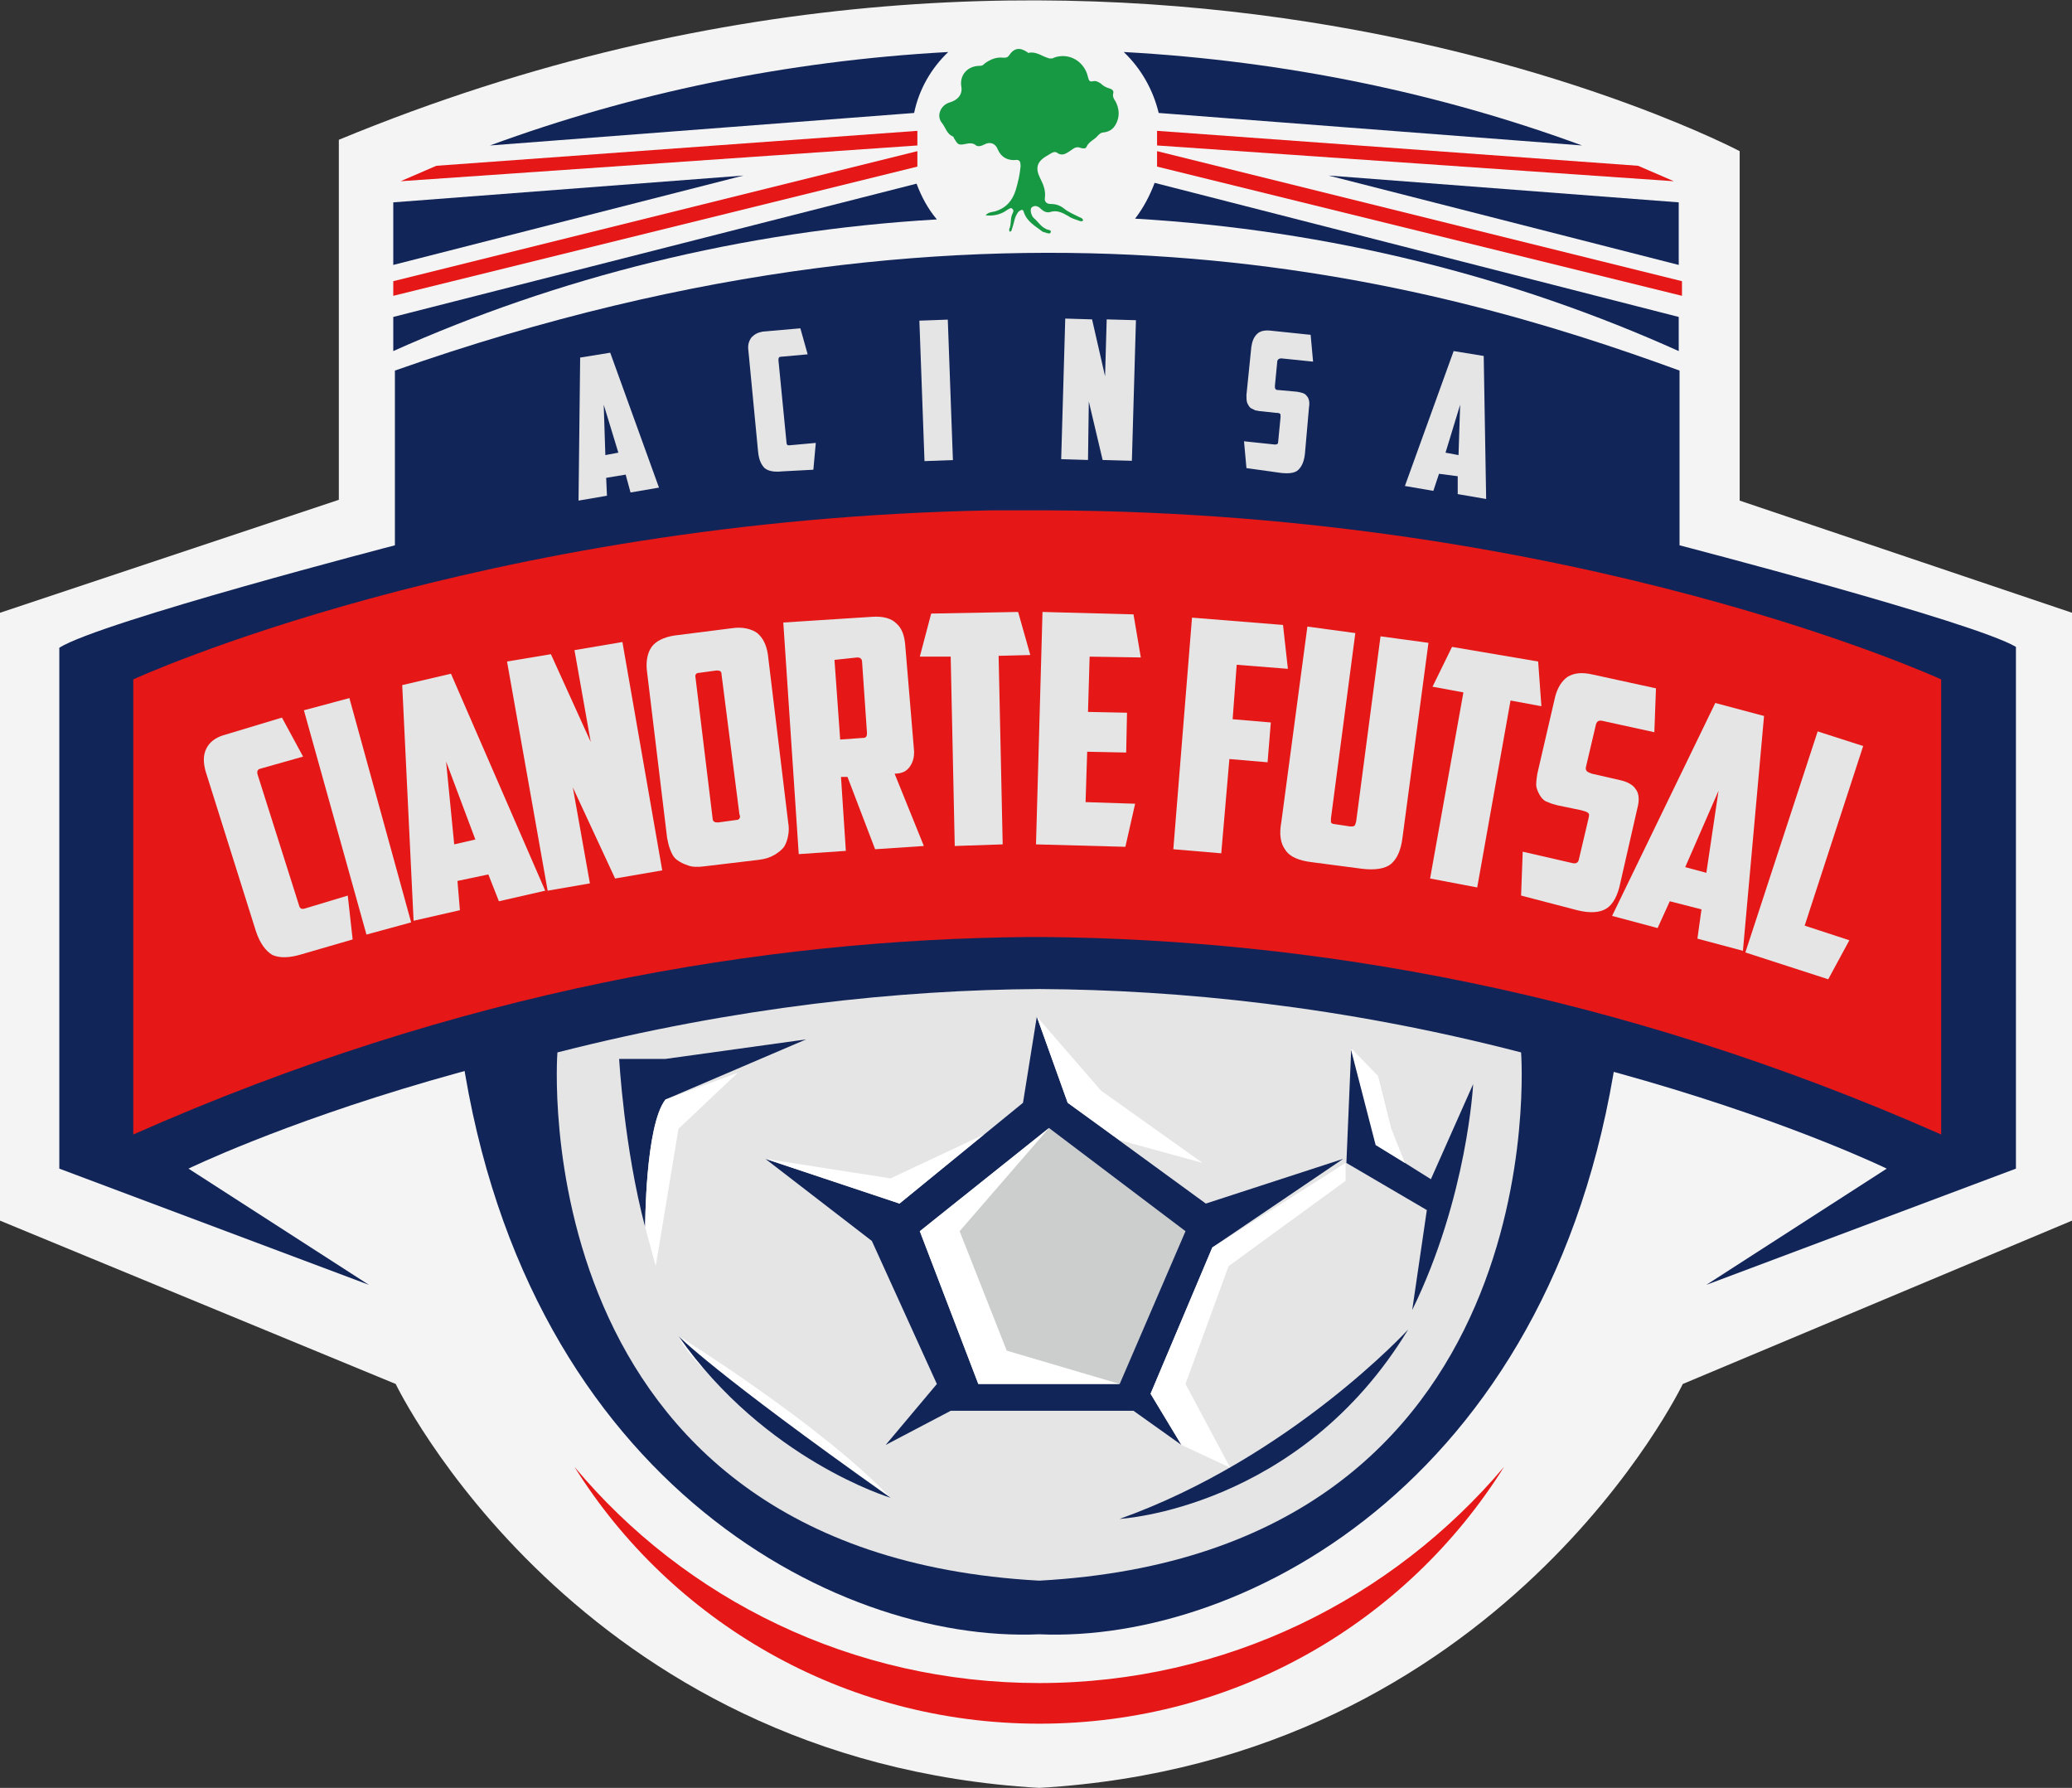
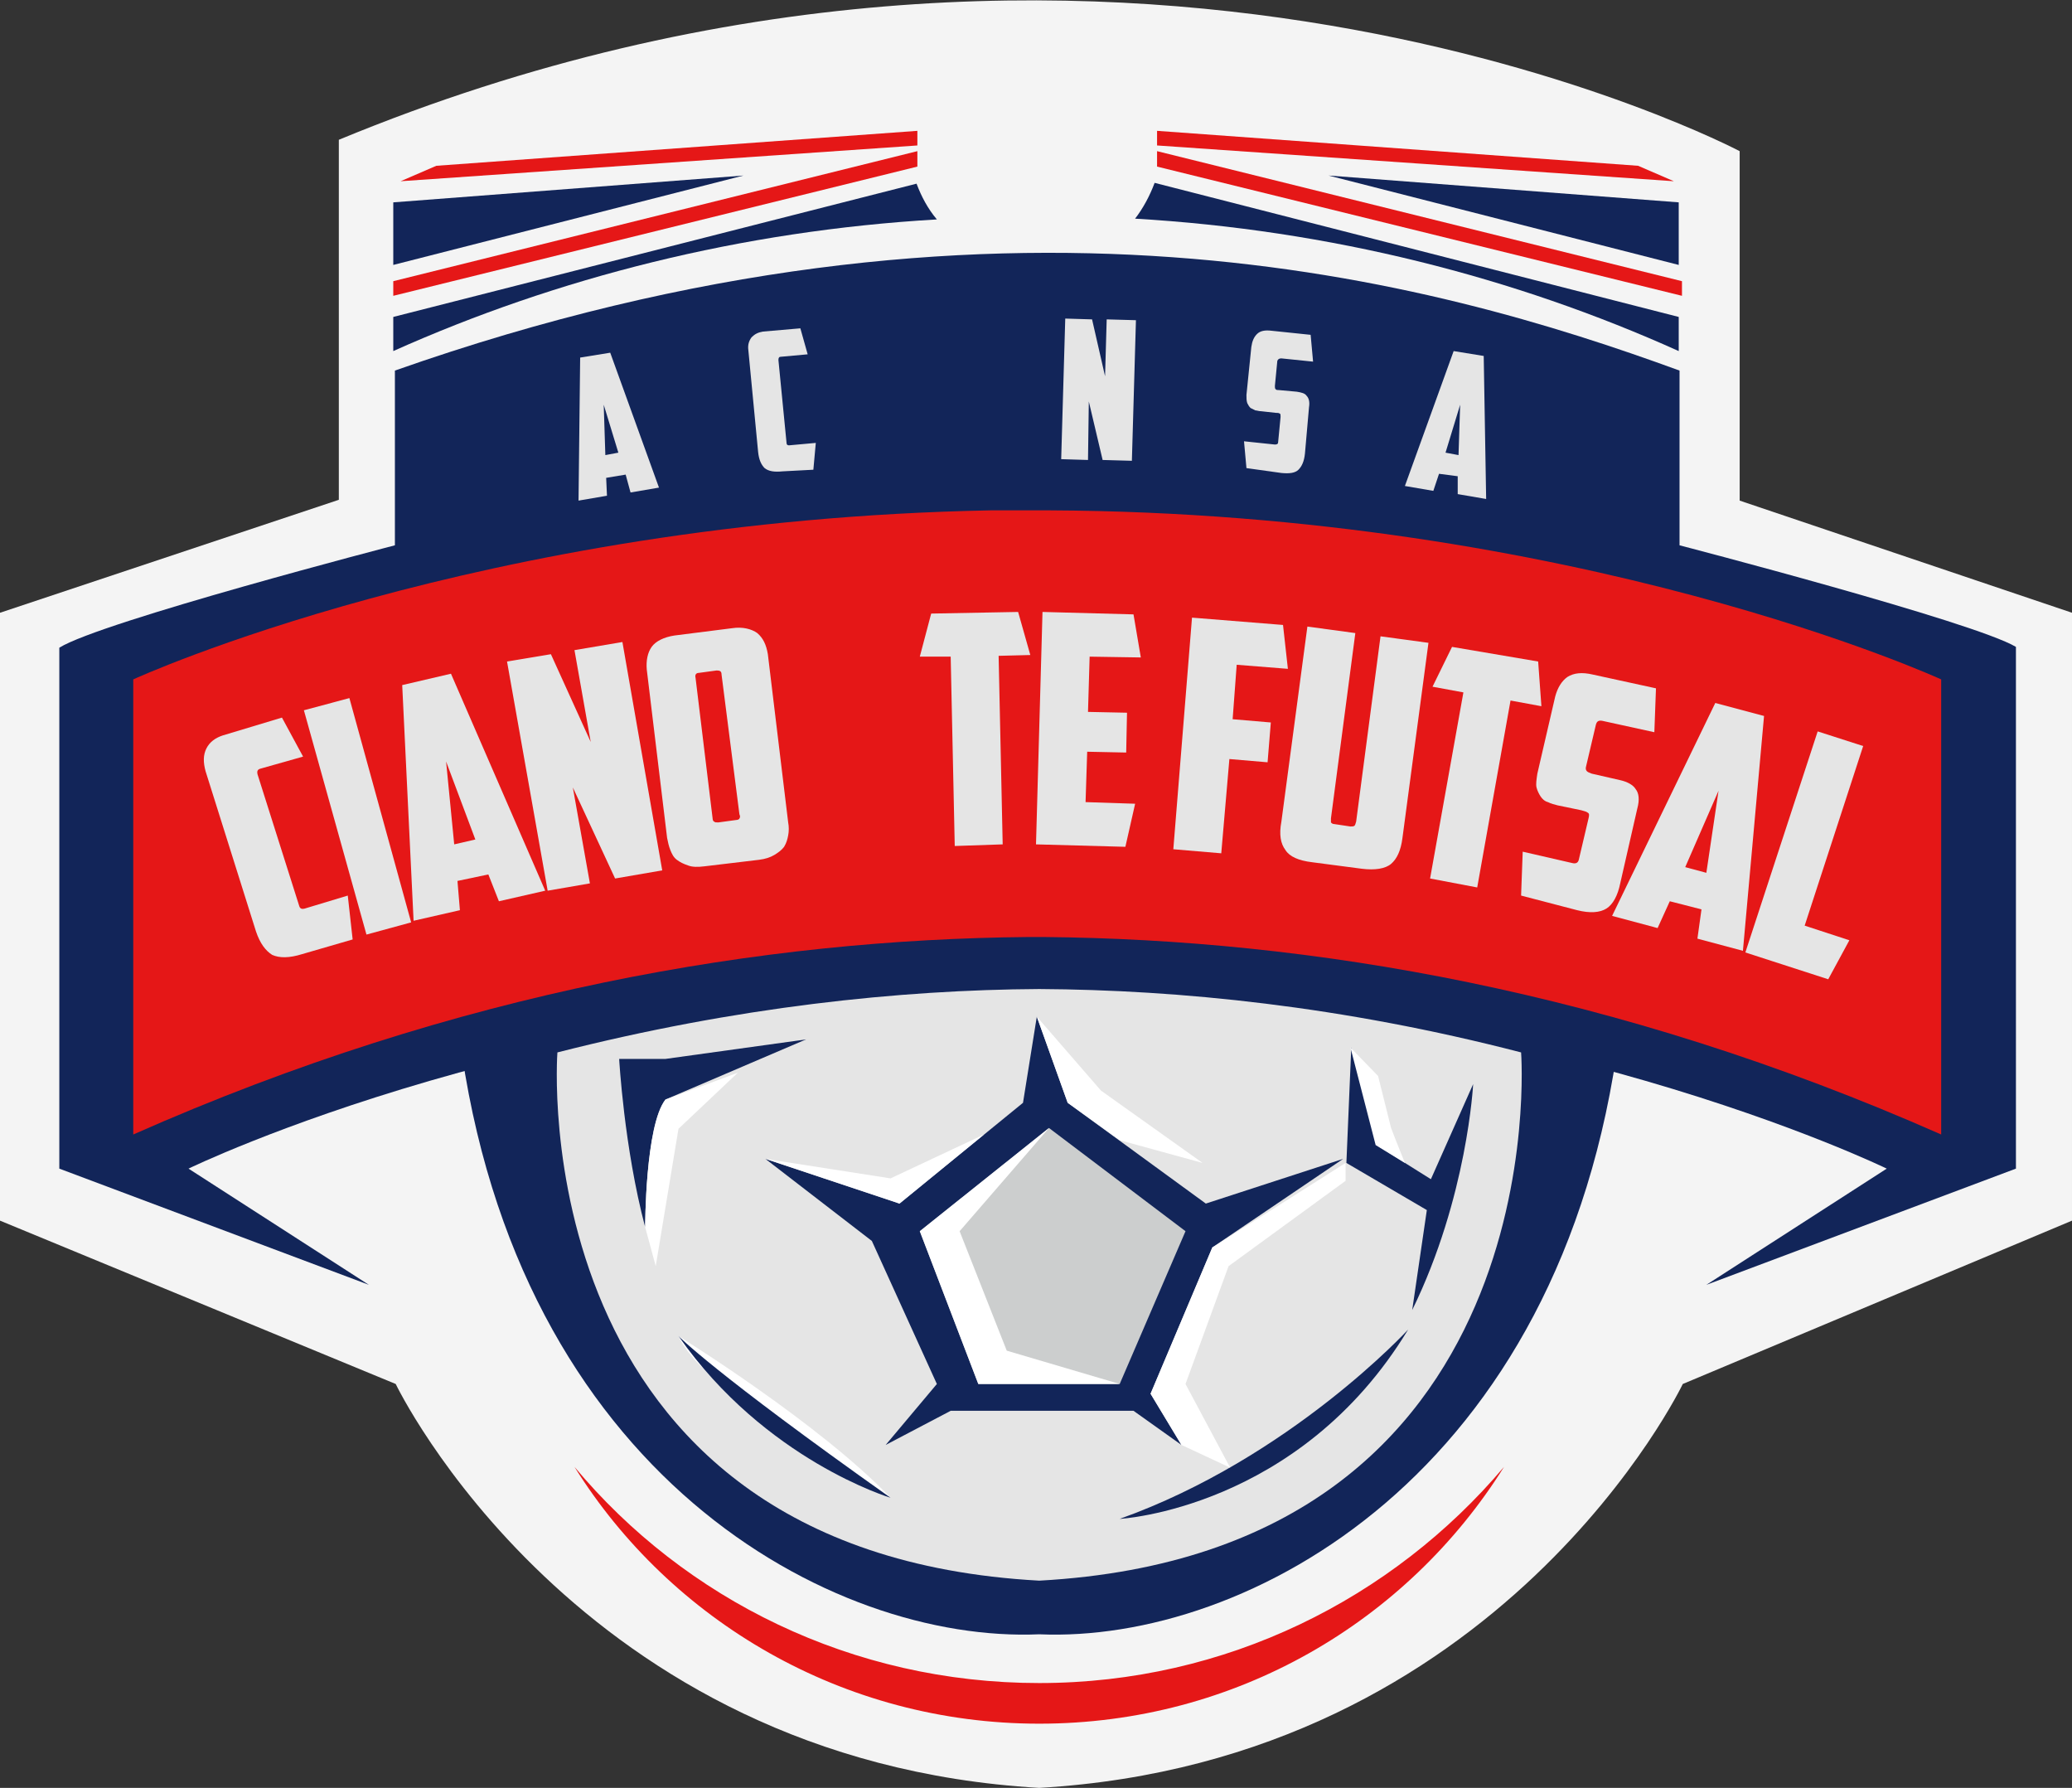
<svg xmlns="http://www.w3.org/2000/svg" version="1.1" id="Layer_1" x="0px" y="0px" viewBox="0 0 255 220" style="enable-background:new 0 0 255 220;" xml:space="preserve">
  <rect x="0" y="0" width="255" height="220" fill="#333333" stroke="none" />
  <style type="text/css">
	.st0{fill:#F4F4F4;}
	.st1{fill:#122559;}
	.st2{fill:#E51717;}
	.st3{fill:#E5E5E5;}
	.st4{fill:#CCCECE;}
	.st5{fill:#FFFFFF;}
	.st6{fill:#179943;}
</style>
  <g id="logo_1_">
    <path class="st0" d="M41.7,40.3v21.2L0,75.4v74.8l48.7,20.1c0,0,22.2,46.4,79.2,49.7c57-3.3,79.2-49.7,79.2-49.7l47.9-20.1V75.4   l-40.9-13.8V44.4v-4.1V18.6c0,0-77.1-40.8-172.4-1.4V40.3z" />
    <path class="st1" d="M206.7,67.1V45.6c-30.1-11-83.7-26.2-158.1,0v21.5c0,0-36.2,9.4-41.3,12.6v64.1l38.1,14.3l-22.2-14.3   c0,0,44.3-21.6,104.5-21.6c60.2,0,104.5,21.6,104.5,21.6l-22.2,14.3l38.1-14.3V79.6C242.9,76.5,206.7,67.1,206.7,67.1" />
    <path class="st2" d="M238.9,139.6v-56c0,0-44.6-20.5-109.7-20.8v0l-0.1,0c-0.5,0-0.9,0-1.4,0v0l-0.1,0v0c-1.9,0-3.8,0-5.7,0h0v0   C59,64,16.4,83.6,16.4,83.6v56c40.2-17.8,77.7-24,110.1-24.3l2,0C161,115.6,198.6,121.8,238.9,139.6" />
    <g>
      <path class="st3" d="M37.2,117.4c-1.6,0.5-2.8,0.5-3.7,0.1c-0.8-0.5-1.5-1.4-2-2.9l-6.2-19.7c-0.3-1.1-0.3-2,0.1-2.8    c0.4-0.8,1.1-1.3,2-1.6l7.3-2.2l2.6,4.8L32,94.6c-0.3,0.1-0.4,0.3-0.3,0.7l5.1,16.1c0.1,0.4,0.3,0.5,0.7,0.4l5.3-1.6l0.6,5.4    L37.2,117.4z" />
      <polygon class="st3" points="37.4,87.4 43,85.9 50.6,113.5 45.1,115   " />
      <path class="st3" d="M56.3,108.4l0.3,3.6l-5.7,1.3l-1.4-29l6-1.4l11.6,26.7l-5.7,1.3l-1.3-3.3L56.3,108.4z M55.9,103.9l2.6-0.6    l-3.6-9.6L55.9,103.9z" />
      <polygon class="st3" points="62.4,81.4 67.8,80.5 72.7,91.3 70.7,80 76.6,79 81.5,107.1 75.7,108.1 70.5,96.9 72.6,108.7     67.4,109.6   " />
      <path class="st3" d="M97,101.2c0.1,0.5,0.1,1.1,0,1.6c-0.1,0.5-0.2,0.9-0.5,1.4c-0.3,0.4-0.7,0.7-1.2,1c-0.5,0.3-1.1,0.5-1.9,0.6    l-6.7,0.8c-0.8,0.1-1.5,0.1-2-0.1c-0.6-0.2-1-0.4-1.4-0.7c-0.4-0.3-0.6-0.7-0.8-1.2c-0.2-0.5-0.3-1-0.4-1.5l-2.5-20.7    c-0.1-1.1,0.1-2.1,0.6-2.8c0.5-0.7,1.5-1.2,2.8-1.4l7.1-0.9c1.3-0.2,2.4,0.1,3.1,0.6c0.7,0.6,1.1,1.4,1.3,2.6L97,101.2z M86,82.8    c-0.3,0-0.5,0.2-0.4,0.6l2.1,17.3c0,0.2,0.1,0.4,0.2,0.4c0.1,0.1,0.2,0.1,0.5,0.1l2.2-0.3c0.2,0,0.4-0.1,0.4-0.2    c0.1-0.1,0.1-0.3,0-0.5L88.8,83c0-0.4-0.2-0.5-0.6-0.5L86,82.8z" />
-       <path class="st3" d="M112.5,92.5c0,0.6-0.1,1.2-0.5,1.8c-0.4,0.6-1,0.9-1.9,0.9l3.6,8.9l-6,0.4l-3.4-8.9l-0.8,0l0.6,9.1l-5.8,0.4    l-1.9-28.5l10.9-0.7c1.4-0.1,2.4,0.2,3,0.8c0.7,0.6,1,1.5,1.1,2.6L112.5,92.5z M102.7,81.2l0.7,9.8l2.8-0.2c0.4,0,0.5-0.2,0.5-0.6    l-0.6-8.7c0-0.4-0.2-0.6-0.6-0.6L102.7,81.2z" />
      <polygon class="st3" points="125.3,75.3 126.8,80.6 122.9,80.7 123.4,103.9 117.5,104.1 117,80.8 113.2,80.8 114.6,75.5   " />
      <polygon class="st3" points="128.3,75.3 139.5,75.6 140.4,80.9 134.1,80.8 133.9,87.6 138.7,87.7 138.6,92.6 133.8,92.5     133.6,98.7 139.7,98.9 138.5,104.2 127.5,103.9   " />
      <polygon class="st3" points="146.7,76 157.9,76.9 158.5,82.3 152.2,81.8 151.7,88.5 156.4,88.9 156,93.8 151.3,93.4 150.3,105     144.4,104.5   " />
      <path class="st3" d="M161.5,106.1c-1.7-0.2-2.8-0.7-3.3-1.5c-0.6-0.8-0.8-1.9-0.5-3.5l3.2-24l5.9,0.8l-3,22.8c0,0.2,0,0.4,0,0.5    c0.1,0.1,0.2,0.2,0.4,0.2l2,0.3c0.2,0,0.4,0,0.5-0.1c0.1-0.1,0.1-0.2,0.2-0.5l3-22.8l5.9,0.8l-3.2,24c-0.2,1.6-0.7,2.6-1.4,3.2    c-0.7,0.6-2,0.8-3.6,0.6L161.5,106.1z" />
      <polygon class="st3" points="189.3,81.4 189.7,86.9 185.9,86.2 181.8,109.2 176,108.1 180.1,85.2 176.3,84.5 178.7,79.6   " />
      <path class="st3" d="M187.2,110.2l0.2-5.4l6.1,1.4c0.4,0.1,0.7,0,0.8-0.4l1.2-5.1c0.1-0.4,0.1-0.6-0.1-0.7    c-0.1-0.1-0.4-0.2-0.8-0.3l-2.9-0.6c-0.4-0.1-0.8-0.2-1.2-0.4c-0.4-0.1-0.7-0.4-0.9-0.7c-0.2-0.3-0.4-0.7-0.5-1.1    c-0.1-0.4,0-1,0.1-1.7l2.2-9.5c0.3-1.1,0.8-1.9,1.5-2.4c0.8-0.5,1.8-0.6,3.1-0.3l7.8,1.7l-0.2,5.4l-6.4-1.4    c-0.5-0.1-0.7,0.1-0.8,0.5l-1.2,5.1c-0.1,0.3,0,0.5,0.1,0.6c0.1,0.1,0.3,0.2,0.6,0.3l3.5,0.8c0.9,0.2,1.6,0.6,1.9,1.1    c0.4,0.5,0.5,1.3,0.2,2.4l-2.1,9.2c-0.3,1.5-0.9,2.6-1.7,3.1c-0.8,0.5-2,0.6-3.6,0.2L187.2,110.2z" />
      <path class="st3" d="M205.5,110.9l-1.5,3.3l-5.6-1.5l12.7-26.2l6,1.6l-2.6,28.9l-5.6-1.5l0.5-3.6L205.5,110.9z M207.4,106.7    l2.6,0.7l1.5-10.1L207.4,106.7z" />
      <polygon class="st3" points="223.7,90 229.3,91.8 222.1,113.9 227.6,115.7 225,120.5 214.8,117.2   " />
    </g>
    <path class="st1" d="M127.9,116.4c-41.7,0.1-71.4,10.8-71.4,10.8c7,54.4,46,75,71.4,73.9c25.4,1.1,64.4-19.5,71.4-73.9   C199.3,127.3,169.6,116.5,127.9,116.4" />
    <path class="st3" d="M187.2,129.5c-22-5.7-42.1-7.7-59.3-7.8c-17.2,0.1-37.3,2.2-59.3,7.8c0,0-4.7,61.5,59.3,65   C191.9,191,187.2,129.5,187.2,129.5" />
    <polygon class="st1" points="127.6,125.1 125.9,135.7 110.7,148.1 94.2,142.6 107.3,152.7 115.3,170.3 109,177.8 117,173.6    139.5,173.6 145.4,177.8 141.6,171.5 149.2,153.5 165.3,142.6 148.4,148.1 131.4,135.7  " />
    <polygon class="st4" points="113.2,151.5 129.1,138.8 145.9,151.5 137.8,170.3 120.4,170.3  " />
    <path class="st1" d="M173.3,163.6c0,0-14.5,15.8-35.5,23.3C137.8,186.9,159.9,185.7,173.3,163.6" />
    <g>
      <path class="st3" d="M74.6,58.8l0.1,2.2l-3.5,0.6l0.2-17.6l3.7-0.6l6,16.6l-3.5,0.6L77,58.4L74.6,58.8z M74.5,56l1.6-0.3l-1.8-5.9    L74.5,56z" />
      <path class="st3" d="M96.3,58c-1,0.1-1.7,0-2.2-0.4c-0.4-0.4-0.7-1-0.8-2l-1.2-12.5c-0.1-0.7,0.1-1.2,0.4-1.6    c0.4-0.4,0.8-0.6,1.4-0.7l4.6-0.4l0.9,3.2l-3.3,0.3c-0.2,0-0.3,0.1-0.3,0.4l1,10.2c0,0.2,0.1,0.3,0.3,0.3l3.3-0.3l-0.3,3.3    L96.3,58z" />
-       <rect x="113.5" y="39.4" transform="matrix(0.999 -3.644555e-02 3.644555e-02 0.999 -1.675 4.233)" class="st3" width="3.5" height="17.3" />
      <polygon class="st3" points="131.1,39.2 134.4,39.3 136,46.3 136.2,39.3 139.8,39.4 139.3,56.7 135.7,56.6 134,49.4 133.9,56.6     130.6,56.5   " />
      <path class="st3" d="M153.4,57.6l-0.3-3.3l3.8,0.4c0.3,0,0.4-0.1,0.4-0.3l0.3-3.1c0-0.2,0-0.4-0.1-0.4c-0.1-0.1-0.3-0.1-0.5-0.1    l-1.8-0.2c-0.3,0-0.5-0.1-0.7-0.1c-0.2-0.1-0.4-0.2-0.6-0.3c-0.2-0.2-0.3-0.4-0.4-0.6c-0.1-0.3-0.1-0.6-0.1-1l0.6-5.9    c0.1-0.7,0.3-1.2,0.7-1.6c0.4-0.4,1-0.5,1.8-0.4l4.8,0.5l0.3,3.3l-3.9-0.4c-0.3,0-0.4,0.1-0.5,0.3l-0.3,3.1c0,0.2,0,0.3,0.1,0.4    c0.1,0.1,0.2,0.1,0.4,0.1l2.2,0.2c0.6,0.1,1,0.2,1.2,0.5c0.3,0.3,0.4,0.8,0.3,1.4l-0.5,5.7c-0.1,1-0.4,1.6-0.8,2    c-0.4,0.4-1.1,0.5-2.1,0.4L153.4,57.6z" />
      <path class="st3" d="M177.1,58.3l-0.7,2.1l-3.5-0.6l6-16.6l3.7,0.6l0.3,17.6l-3.5-0.6l0-2.2L177.1,58.3z M177.9,55.7l1.6,0.3    l0.2-6.2L177.9,55.7z" />
    </g>
    <path class="st1" d="M76.2,130.3c0,0,0.6,10.9,3.2,20.7c0,0,0-12.6,2.5-15.7l17.3-7.4l-17.3,2.4H76.2z" />
    <path class="st1" d="M181.3,133.4L181.3,133.4c0,0-0.7,13.9-7.5,27.8l1.8-12.3l-9.9-5.8l0.6-14.2l3.1,12l6.7,4.2L181.3,133.4z" />
    <path class="st2" d="M127.9,207.1c-23,0-43.6-10.3-57.2-26.6c11.8,18.9,33,31.6,57.2,31.6s45.3-12.6,57.2-31.6   C171.4,196.7,150.9,207.1,127.9,207.1" />
    <polygon class="st5" points="165.6,145.3 151.2,155.8 145.9,170.3 151.4,180.6 145.4,177.8 141.6,171.5 149.2,153.5 165.6,143.1     " />
    <polygon class="st5" points="118.1,151.5 129.1,138.8 113.2,151.5 120.4,170.3 137.8,170.3 123.9,166.2  " />
    <path class="st5" d="M83.5,164.4c0,0,17.3,10.7,26.1,19.9C109.6,184.3,86.6,171.6,83.5,164.4" />
    <polygon class="st5" points="127.6,125.1 135.5,134.2 148,143.1 137.8,140.3 131.4,135.7  " />
    <polygon class="st5" points="166.2,128.9 169.6,132.4 171.2,138.8 171.9,140.6 172.9,143.1 169.3,140.9  " />
    <path class="st5" d="M80.7,155.8l-1.3-4.8c0,0,0-12.4,2.5-15.7l8.9-3.3l-7.3,6.9L80.7,155.8z" />
    <path class="st1" d="M83.5,164.4c0,0,4.2,4.4,26.1,19.9C109.6,184.3,94.2,179.7,83.5,164.4" />
    <polygon class="st5" points="94.2,142.6 109.6,145 121.1,139.6 110.7,148.1  " />
-     <path class="st1" d="M194.7,17.9c-17.4-6.4-36.4-10.4-56.4-11.5c2.1,2,3.6,4.6,4.3,7.5L194.7,17.9z" />
-     <path class="st1" d="M116.7,6.4c-20,1.1-39,5.1-56.4,11.5l52.2-4C113.1,11,114.6,8.4,116.7,6.4" />
    <polygon class="st1" points="48.4,24.9 48.4,32.6 91.5,21.6  " />
    <polygon class="st1" points="163.5,21.6 206.6,32.6 206.6,24.9  " />
    <polygon class="st2" points="201.6,20.4 142.4,16.1 142.4,17.9 206,22.3  " />
    <polygon class="st2" points="142.4,18.6 142.4,20.5 207,36.4 207,34.6  " />
    <polygon class="st2" points="53.7,20.4 112.9,16.1 112.9,17.9 49.3,22.3  " />
    <polygon class="st2" points="112.9,18.6 112.9,20.5 48.4,36.4 48.4,34.6  " />
    <path class="st1" d="M142.1,22.5c-0.6,1.6-1.4,3.1-2.4,4.4c0,0,0,0-0.1,0c0,0,0,0,0,0c24.1,1.4,46.8,7.2,67,16.3V39L142.1,22.5z" />
    <path class="st1" d="M115.3,27C115.3,27,115.3,27,115.3,27c-1.1-1.3-1.9-2.8-2.5-4.4L48.4,39v4.2C68.5,34.2,91.2,28.4,115.3,27   C115.3,27,115.3,27,115.3,27" />
-     <path class="st6" d="M121.3,26.5c0.3-0.4,0.8-0.4,1.2-0.5c1.3-0.4,2.1-1.3,2.5-2.6c0.3-1,0.5-1.9,0.6-2.9c0-0.7-0.1-0.9-0.8-0.8   c-0.9,0-1.6-0.4-2-1.3c-0.3-0.8-1-1-1.7-0.6c-0.4,0.2-0.8,0.3-1.1,0c-0.3-0.2-0.7-0.2-1.1-0.1c-1,0.2-1,0.1-1.5-0.7   c0-0.1-0.1-0.2-0.1-0.2c-0.8-0.3-0.9-1.1-1.4-1.7c-0.7-0.9-0.1-2.2,1-2.5c1-0.3,1.6-1,1.4-2c-0.2-1.4,0.8-2.5,2.3-2.5   c0.3,0,0.4-0.1,0.6-0.3c0.7-0.5,1.4-0.8,2.3-0.7c0.3,0,0.5,0,0.7-0.3c0.6-0.9,1.3-1,2.2-0.4c0.1,0,0.1,0.2,0.2,0.1   c1-0.2,1.7,0.5,2.6,0.7c0.2,0,0.4,0,0.5-0.1c1.9-0.7,3.8,0.5,4.2,2.4c0.1,0.4,0.2,0.6,0.6,0.5c0.4-0.1,0.7,0.1,1,0.3   c0.3,0.3,0.7,0.5,1.1,0.6c0.3,0.1,0.5,0.3,0.4,0.6c-0.1,0.4,0.1,0.7,0.3,1c0.4,0.8,0.5,1.6,0.2,2.4c-0.3,0.8-0.8,1.3-1.7,1.4   c-0.3,0-0.5,0.2-0.7,0.4c-0.4,0.5-1.1,0.7-1.4,1.4c-0.1,0.2-0.4,0.2-0.7,0.1c-0.5-0.2-0.8,0-1.2,0.3c-0.5,0.3-1,0.8-1.7,0.3   c-0.4-0.3-0.9,0.2-1.3,0.4c-1.2,0.7-1.4,1.5-0.8,2.7c0.4,0.8,0.7,1.5,0.6,2.4c-0.1,0.5,0.2,0.8,0.7,0.8c0.7,0,1.2,0.2,1.7,0.6   c0.5,0.4,1.2,0.7,1.8,1c0.2,0.1,0.4,0.1,0.5,0.4c-0.1,0.2-0.3,0.1-0.4,0.1c-0.5-0.2-1-0.3-1.4-0.6c-0.7-0.4-1.4-0.8-2.3-0.5   c-0.4,0.1-0.8-0.1-1.1-0.4c-0.3-0.3-0.7-0.5-1.1-0.2c-0.3,0.2-0.1,1,0.2,1.3c0.6,0.5,1,1.3,1.9,1.5c0.1,0,0.3,0.1,0.2,0.3   c-0.1,0.2-0.2,0.1-0.4,0.1c-0.2-0.1-0.4-0.1-0.6-0.2c-0.9-0.7-1.9-1.2-2.3-2.4c-0.1-0.4-0.3-0.3-0.6-0.1c-0.3,0.3-0.5,0.8-0.6,1.3   c-0.1,0.4-0.2,0.7-0.3,1c0,0.1-0.1,0.2-0.2,0.2c-0.1,0-0.1-0.2-0.1-0.3c0.3-0.6,0.1-1.3,0.4-1.9c0.1-0.2,0.2-0.4,0-0.6   c-0.2-0.2-0.4,0-0.6,0.1C123.2,26.4,122.3,26.6,121.3,26.5" />
  </g>
</svg>